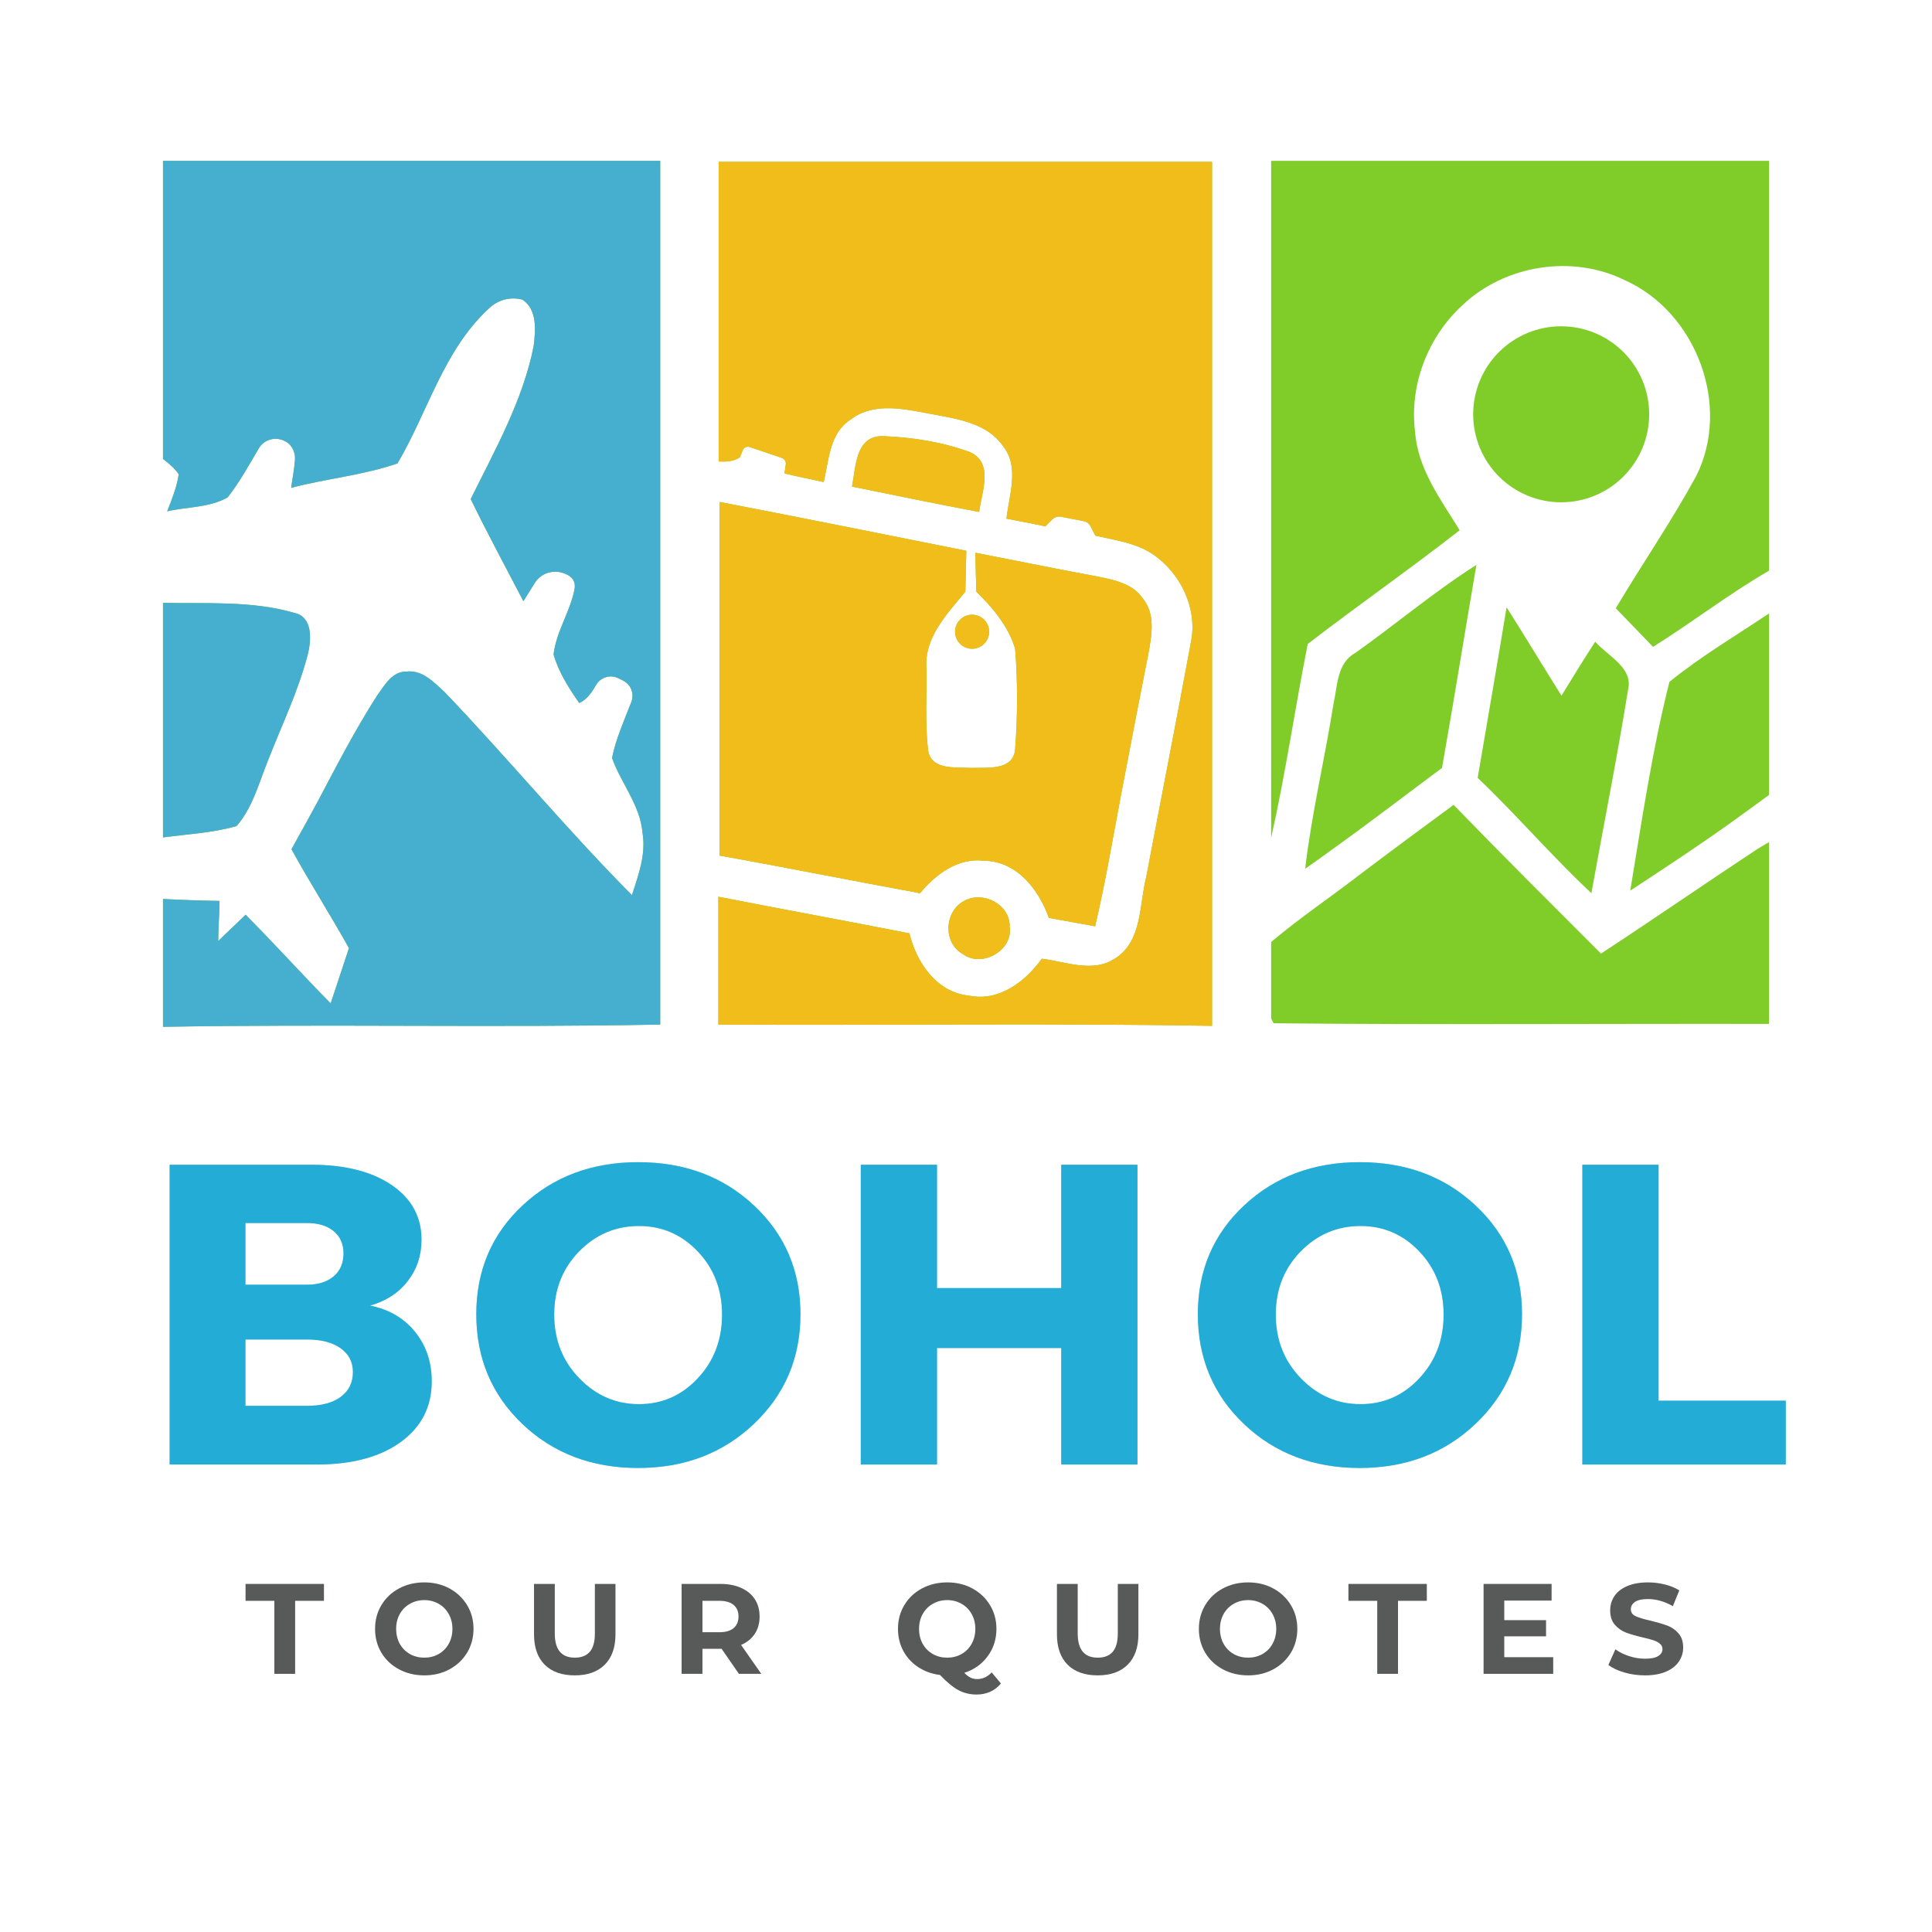
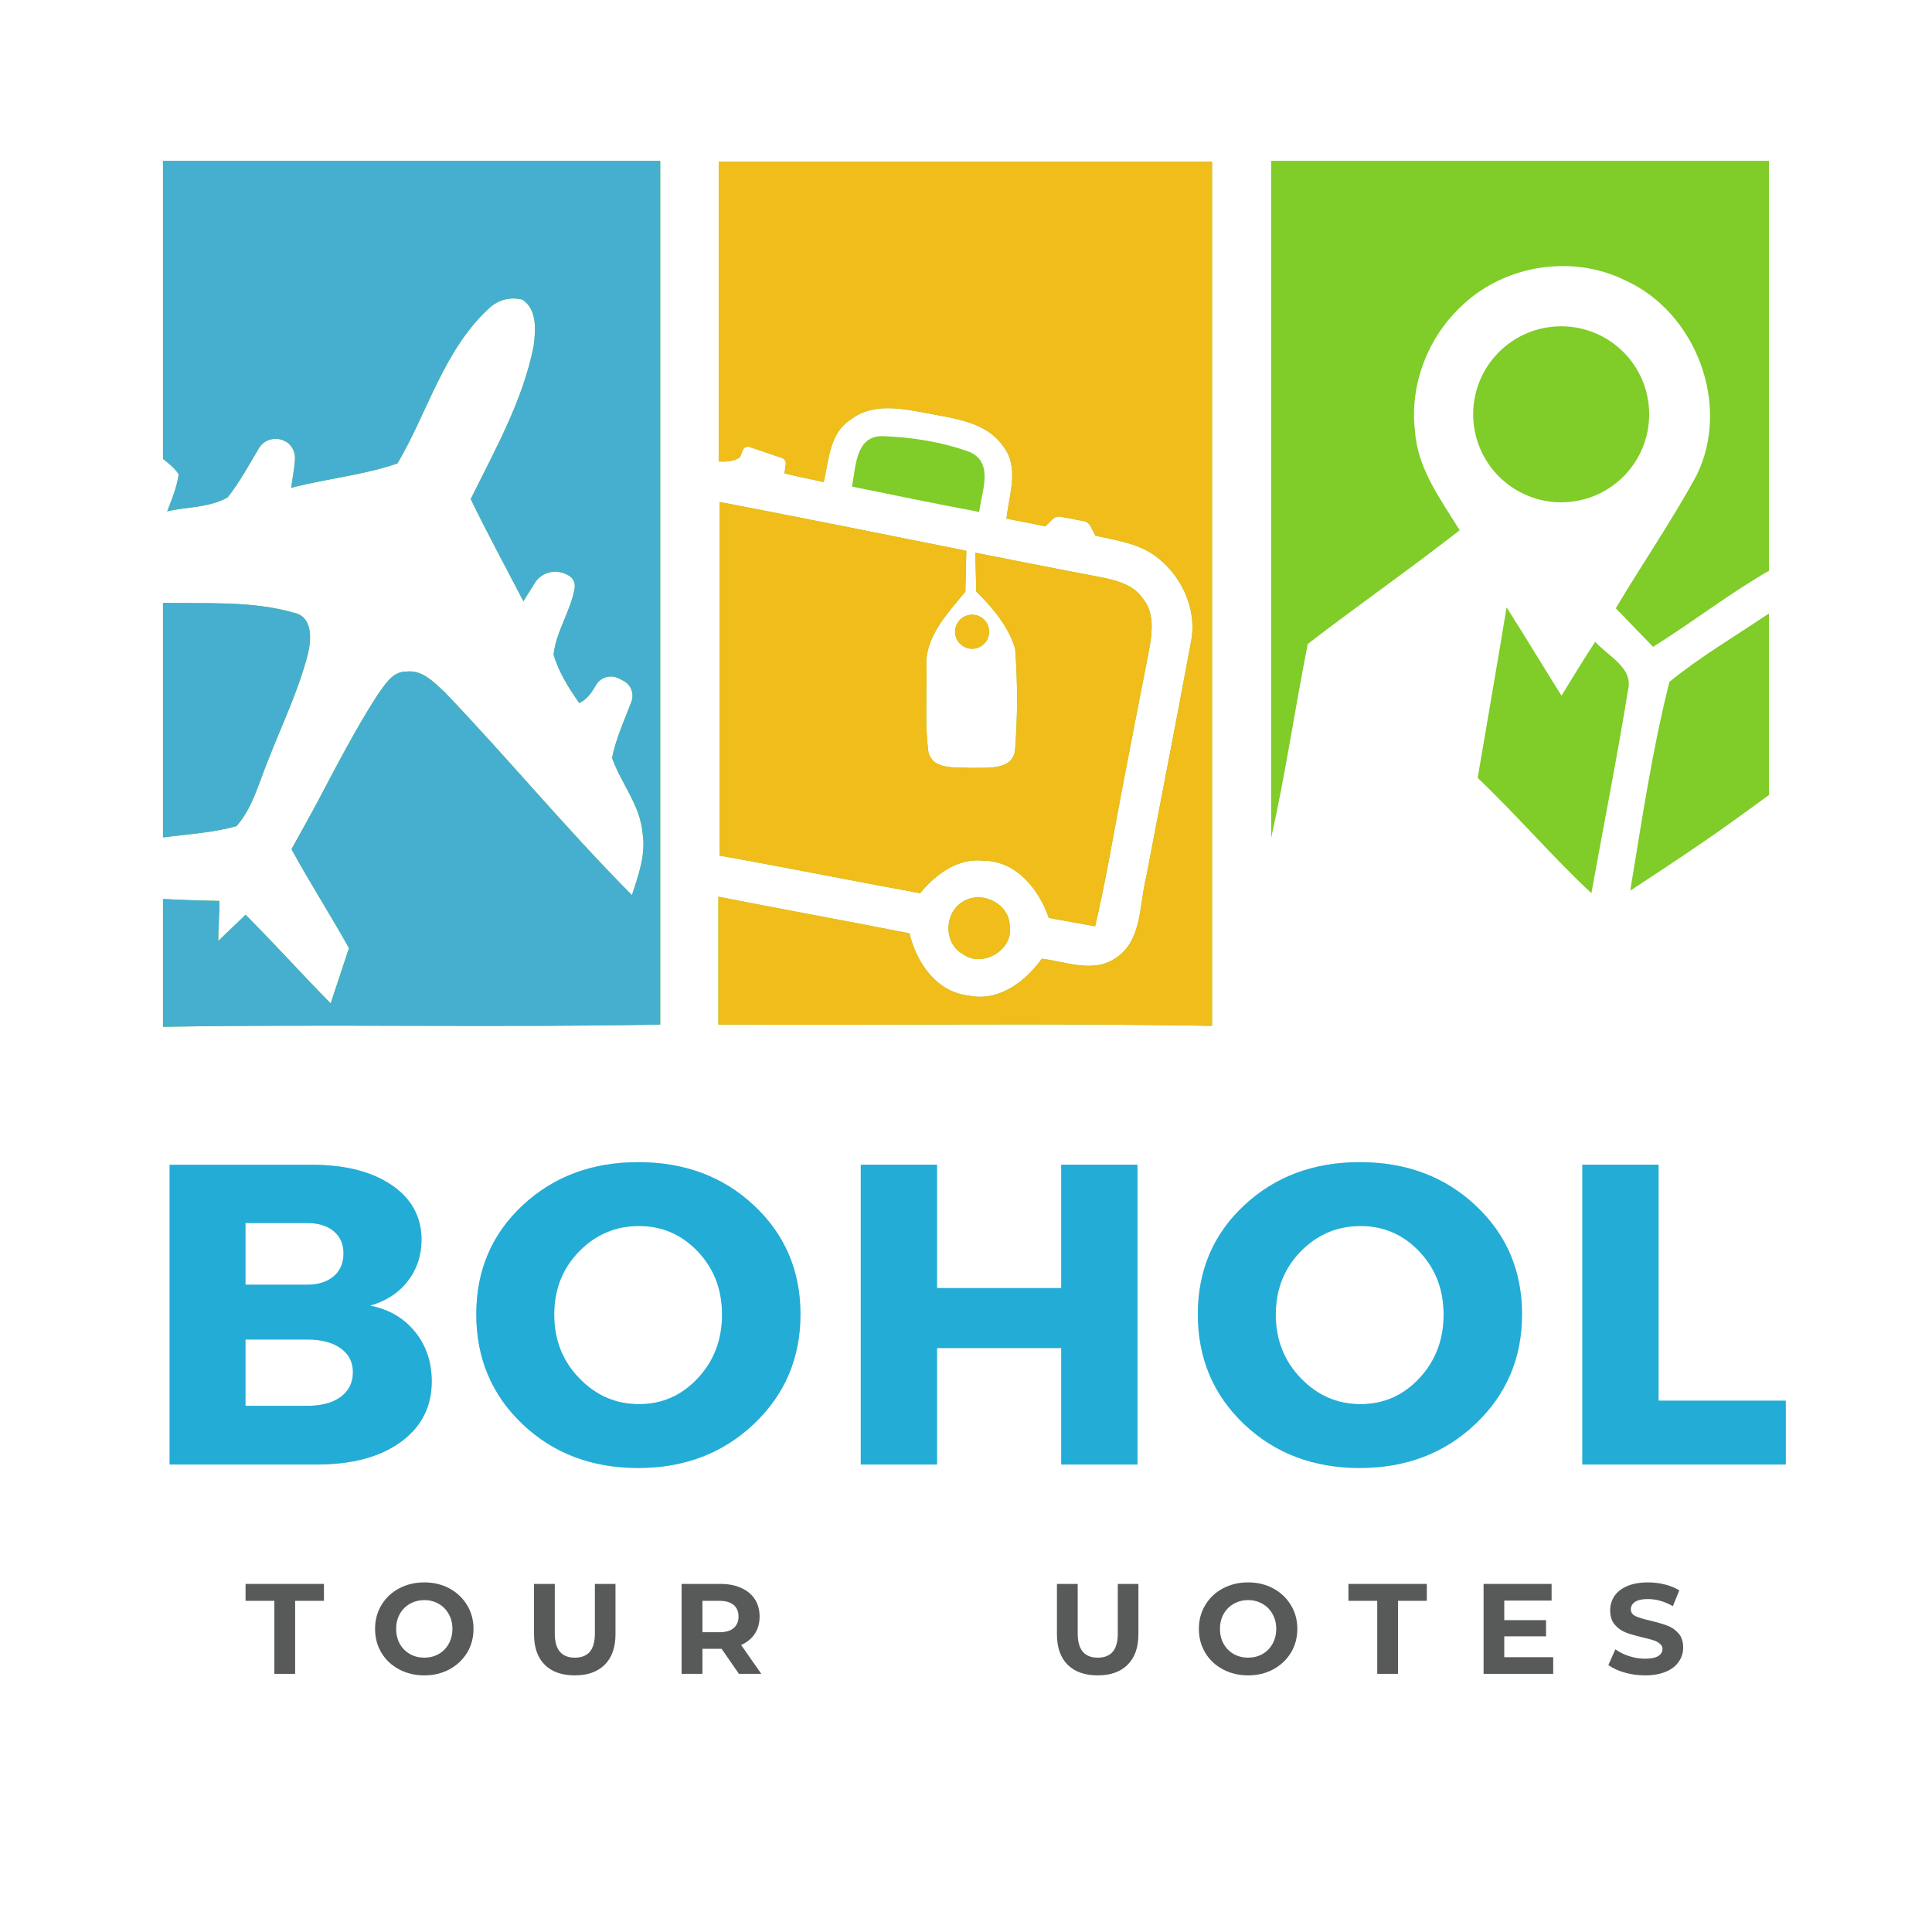
<svg xmlns="http://www.w3.org/2000/svg" width="500" zoomAndPan="magnify" viewBox="0 0 375 375" height="500" preserveAspectRatio="xMidYMid meet" version="1.0">
  <defs>
    <g />
    <clipPath id="2518fa96c0">
      <path d="M 31.637 31.191 L 129 31.191 L 129 199.523 L 31.637 199.523 Z M 31.637 31.191 " clip-rule="nonzero" />
    </clipPath>
    <clipPath id="071622383b">
      <path d="M 139 31.191 L 236 31.191 L 236 199.523 L 139 199.523 Z M 139 31.191 " clip-rule="nonzero" />
    </clipPath>
    <clipPath id="a10e143e11">
      <path d="M 246 31.191 L 343.363 31.191 L 343.363 163 L 246 163 Z M 246 31.191 " clip-rule="nonzero" />
    </clipPath>
    <clipPath id="de0b7a8ae0">
      <path d="M 316 119 L 343.363 119 L 343.363 173 L 316 173 Z M 316 119 " clip-rule="nonzero" />
    </clipPath>
    <clipPath id="3fa43fed88">
      <path d="M 31.637 117 L 61 117 L 61 163 L 31.637 163 Z M 31.637 117 " clip-rule="nonzero" />
    </clipPath>
    <clipPath id="9264a77baf">
      <path d="M 246 156 L 343.363 156 L 343.363 199 L 246 199 Z M 246 156 " clip-rule="nonzero" />
    </clipPath>
    <clipPath id="b5c97e1107">
      <path d="M 139 31.191 L 236 31.191 L 236 199.523 L 139 199.523 Z M 139 31.191 " clip-rule="nonzero" />
    </clipPath>
    <clipPath id="9a980b50ef">
      <path d="M 31.637 31.191 L 129 31.191 L 129 199.523 L 31.637 199.523 Z M 31.637 31.191 " clip-rule="nonzero" />
    </clipPath>
    <clipPath id="790bb0881b">
      <path d="M 31.637 117 L 61 117 L 61 163 L 31.637 163 Z M 31.637 117 " clip-rule="nonzero" />
    </clipPath>
  </defs>
  <rect x="-37.5" width="450" fill="#ffffff" y="-37.5" height="450" fill-opacity="1" />
  <rect x="-37.5" width="450" fill="#ffffff" y="-37.5" height="450" fill-opacity="1" />
  <g clip-path="url(#2518fa96c0)">
    <path fill="#80cc28" d="M 31.637 89.078 C 32.762 89.953 33.883 90.824 34.691 92.07 C 34.32 94.566 33.383 96.871 32.449 99.242 C 36.312 98.367 40.617 98.555 44.168 96.559 C 46.539 93.566 48.348 90.199 50.277 86.961 C 51.34 85.215 53.645 84.652 55.453 85.711 C 55.453 85.711 55.516 85.711 55.516 85.711 C 56.699 86.461 57.324 87.77 57.262 89.141 C 57.137 91.012 56.762 92.82 56.512 94.691 C 63.309 92.883 70.48 92.258 77.148 89.953 C 83.012 80.039 86.066 68.07 94.793 59.965 C 96.539 58.219 99.031 57.531 101.402 58.156 C 104.332 60.09 103.957 64.141 103.582 67.195 C 101.465 77.793 96.102 87.27 91.363 96.871 C 94.605 103.543 98.16 110.09 101.59 116.699 C 102.336 115.512 103.023 114.391 103.77 113.207 C 104.895 111.336 107.199 110.527 109.258 111.211 C 110.629 111.648 111.688 112.395 111.562 114.078 C 110.816 118.566 107.949 122.496 107.449 127.047 C 108.445 130.477 110.379 133.531 112.438 136.461 C 113.934 135.773 114.867 134.402 115.68 132.969 C 116.551 131.473 118.484 130.852 120.043 131.66 C 120.355 131.785 120.668 131.973 120.914 132.098 C 122.473 132.844 123.16 134.652 122.535 136.273 C 121.164 139.828 119.543 143.383 118.797 147.121 C 120.543 152.047 124.281 156.285 124.719 161.711 C 125.406 165.887 123.91 169.879 122.66 173.742 C 110.066 161.086 98.66 147.246 86.312 134.34 C 84.258 132.473 82.012 129.977 78.895 130.352 C 76.09 130.289 74.656 133.031 73.223 134.965 C 68.984 141.574 65.367 148.555 61.688 155.539 C 60.004 158.656 58.32 161.711 56.574 164.828 C 60.129 171.312 64.121 177.547 67.734 184.031 C 66.551 187.582 65.367 191.137 64.184 194.754 C 58.57 189.078 53.273 183.156 47.66 177.547 C 45.914 179.293 44.105 180.914 42.359 182.66 C 42.359 180.039 42.609 177.422 42.609 174.867 C 38.934 174.805 35.316 174.68 31.637 174.492 L 31.637 199.305 C 63.809 198.742 95.977 199.492 128.148 198.867 L 128.148 31.223 L 31.637 31.223 Z M 31.637 89.078 " fill-opacity="1" fill-rule="nonzero" />
  </g>
  <g clip-path="url(#071622383b)">
    <path fill="#80cc28" d="M 139.496 89.578 C 140.992 89.641 142.426 89.578 143.609 88.766 L 144.172 87.395 C 144.355 86.836 144.98 86.586 145.543 86.773 L 151.777 88.891 C 152.273 89.078 152.586 89.578 152.523 90.078 L 152.273 91.883 C 154.77 92.508 157.324 93.008 159.883 93.566 C 160.879 89.328 161.004 84.09 165.055 81.473 C 169.73 77.855 175.84 79.477 181.078 80.414 C 186.004 81.348 191.676 82.16 194.73 86.648 C 197.91 90.699 195.855 96.062 195.355 100.676 C 197.848 101.172 200.406 101.609 202.898 102.172 L 204.27 100.801 C 204.707 100.363 205.332 100.176 205.953 100.301 C 207.449 100.613 208.945 100.863 210.441 101.172 C 211.004 101.297 211.441 101.672 211.691 102.172 C 212 102.793 212.375 103.543 212.625 103.98 C 216.43 104.852 220.48 105.352 223.785 107.594 C 229.207 111.273 232.512 118.195 231.141 124.738 C 228.336 139.953 225.344 155.102 222.477 170.25 C 221.105 175.613 221.727 182.598 216.551 185.961 C 212.188 188.957 206.891 186.648 202.215 186.086 C 199.035 190.516 193.922 194.441 188.125 193.258 C 181.828 192.633 177.898 186.898 176.527 181.164 C 164.184 178.73 151.777 176.484 139.434 174.055 L 139.434 198.867 C 171.352 199.055 203.336 198.555 235.258 199.117 L 235.258 31.41 L 139.496 31.41 Z M 139.496 89.578 " fill-opacity="1" fill-rule="nonzero" />
  </g>
  <g clip-path="url(#a10e143e11)">
    <path fill="#80cc28" d="M 246.727 31.223 L 246.727 162.645 C 249.531 150.176 251.34 137.52 253.836 124.988 C 263.562 117.508 273.66 110.465 283.324 102.918 C 279.645 96.934 275.156 91.012 274.656 83.719 C 273.535 74.676 277.215 65.262 283.949 59.152 C 292.176 51.422 305.145 49.367 315.309 54.352 C 329.211 60.523 336.129 78.73 329.211 92.445 C 324.41 101.234 318.734 109.465 313.625 118.07 C 316.055 120.562 318.426 123.059 320.855 125.551 C 328.461 120.812 335.57 115.266 343.363 110.773 L 343.363 31.223 Z M 246.727 31.223 " fill-opacity="1" fill-rule="nonzero" />
  </g>
  <path fill="#80cc28" d="M 188.309 87.77 C 182.887 85.773 176.965 84.84 171.227 84.652 C 165.992 84.652 166.117 90.762 165.367 94.441 C 173.598 96.125 181.766 97.809 190.055 99.367 C 190.492 95.562 192.988 89.953 188.309 87.77 Z M 188.309 87.77 " fill-opacity="1" fill-rule="nonzero" />
  <path fill="#80cc28" d="M 190.992 167.07 C 197.352 167.133 201.652 172.684 203.586 178.168 C 206.578 178.73 209.57 179.23 212.562 179.789 C 214.559 171.312 215.992 162.707 217.613 154.168 C 219.359 144.941 221.168 135.711 222.973 126.484 C 223.598 123.059 224.223 119.004 221.789 116.137 C 219.918 113.332 216.367 112.582 213.312 111.961 C 205.27 110.465 197.289 108.844 189.309 107.285 C 189.371 109.777 189.434 112.332 189.496 114.828 C 192.676 117.945 195.73 121.559 197.039 125.926 C 197.539 132.348 197.539 138.891 197.039 145.375 C 196.727 149.68 191.488 148.93 188.434 149.055 C 185.566 148.867 180.703 149.555 180.145 145.625 C 179.52 140.328 179.895 135.027 179.832 129.727 C 179.332 123.742 183.883 119.129 187.375 114.828 C 187.438 112.145 187.5 109.527 187.562 106.91 C 171.602 103.73 155.641 100.488 139.68 97.434 L 139.68 166.074 C 152.648 168.383 165.617 171 178.586 173.367 C 181.578 169.754 185.879 166.449 190.992 167.07 Z M 190.992 167.07 " fill-opacity="1" fill-rule="nonzero" />
-   <path fill="#80cc28" d="M 258.824 136.648 C 257.141 147.309 254.582 157.906 253.336 168.629 C 255.395 167.195 257.449 165.699 259.508 164.203 C 266.367 159.277 273.098 154.105 279.895 149.055 C 282.203 135.961 284.32 122.809 286.566 109.652 C 278.398 114.828 270.98 121.125 263.062 126.734 C 259.445 128.73 259.633 133.156 258.824 136.648 Z M 258.824 136.648 " fill-opacity="1" fill-rule="nonzero" />
  <path fill="#80cc28" d="M 292.426 117.883 C 290.617 128.918 288.688 139.953 286.816 150.988 C 294.422 158.219 301.219 166.199 308.887 173.367 C 311.254 160.215 313.871 147.121 315.992 133.969 C 317.113 129.602 312.066 127.359 309.633 124.555 C 307.391 127.98 305.27 131.473 303.086 135.027 C 299.473 129.293 296.043 123.555 292.426 117.883 Z M 292.426 117.883 " fill-opacity="1" fill-rule="nonzero" />
  <g clip-path="url(#de0b7a8ae0)">
    <path fill="#80cc28" d="M 316.43 172.871 C 322.977 168.57 329.461 164.328 335.816 159.777 C 338.312 157.969 340.867 156.16 343.363 154.293 L 343.363 119.066 C 336.879 123.43 330.082 127.422 324.035 132.348 C 320.668 145.688 318.672 159.34 316.43 172.871 Z M 316.43 172.871 " fill-opacity="1" fill-rule="nonzero" />
  </g>
  <g clip-path="url(#3fa43fed88)">
    <path fill="#80cc28" d="M 45.914 160.34 C 49.031 156.785 50.215 152.047 51.961 147.746 L 52.211 147.121 C 54.832 140.449 57.949 133.969 59.754 126.984 C 60.441 124.18 60.754 119.691 57.074 118.941 C 48.844 116.574 40.117 117.195 31.637 117.008 L 31.637 162.52 L 31.824 162.52 C 36.5 161.898 41.363 161.648 45.914 160.34 Z M 45.914 160.34 " fill-opacity="1" fill-rule="nonzero" />
  </g>
  <path fill="#80cc28" d="M 187.25 174.805 C 183.262 176.797 182.949 183.031 186.938 185.215 C 190.617 187.895 196.664 184.465 195.98 179.914 C 196.105 175.613 190.93 172.871 187.25 174.805 Z M 187.25 174.805 " fill-opacity="1" fill-rule="nonzero" />
  <g clip-path="url(#9264a77baf)">
-     <path fill="#80cc28" d="M 310.754 185.09 C 301.156 175.488 291.555 165.949 282.141 156.223 C 276.215 160.59 270.293 164.953 264.434 169.379 C 258.574 173.93 252.402 178.047 246.727 182.844 L 246.727 197.621 C 246.852 197.996 247.039 198.309 247.227 198.617 C 279.273 198.93 311.316 198.68 343.363 198.742 L 343.363 163.457 C 342.301 164.078 341.305 164.641 340.309 165.328 C 330.395 171.871 320.668 178.605 310.754 185.09 Z M 310.754 185.09 " fill-opacity="1" fill-rule="nonzero" />
-   </g>
+     </g>
  <path fill="#80cc28" d="M 320.105 80.414 C 320.105 80.973 320.078 81.531 320.023 82.086 C 319.969 82.645 319.887 83.195 319.777 83.746 C 319.672 84.293 319.535 84.836 319.371 85.371 C 319.211 85.906 319.02 86.434 318.809 86.949 C 318.594 87.469 318.355 87.973 318.09 88.465 C 317.828 88.961 317.539 89.438 317.227 89.902 C 316.918 90.367 316.586 90.816 316.23 91.25 C 315.875 91.684 315.5 92.098 315.105 92.492 C 314.707 92.887 314.293 93.262 313.863 93.617 C 313.43 93.973 312.98 94.305 312.516 94.617 C 312.051 94.926 311.57 95.215 311.078 95.477 C 310.586 95.742 310.078 95.98 309.562 96.195 C 309.047 96.41 308.52 96.598 307.984 96.762 C 307.449 96.922 306.906 97.059 306.359 97.168 C 305.809 97.277 305.258 97.359 304.699 97.414 C 304.141 97.469 303.586 97.496 303.023 97.496 C 302.465 97.496 301.906 97.469 301.352 97.414 C 300.793 97.359 300.242 97.277 299.691 97.168 C 299.145 97.059 298.602 96.922 298.066 96.762 C 297.531 96.598 297.004 96.41 296.488 96.195 C 295.973 95.98 295.465 95.742 294.973 95.477 C 294.48 95.215 294 94.926 293.535 94.617 C 293.07 94.305 292.621 93.973 292.188 93.617 C 291.754 93.262 291.34 92.887 290.945 92.492 C 290.551 92.098 290.176 91.684 289.82 91.25 C 289.465 90.816 289.133 90.367 288.82 89.902 C 288.512 89.438 288.223 88.961 287.961 88.465 C 287.695 87.973 287.457 87.469 287.242 86.949 C 287.027 86.434 286.84 85.906 286.68 85.371 C 286.516 84.836 286.379 84.293 286.27 83.746 C 286.16 83.195 286.078 82.645 286.023 82.086 C 285.969 81.531 285.941 80.973 285.941 80.414 C 285.941 79.852 285.969 79.297 286.023 78.738 C 286.078 78.184 286.16 77.629 286.27 77.082 C 286.379 76.531 286.516 75.988 286.68 75.453 C 286.84 74.918 287.027 74.395 287.242 73.875 C 287.457 73.359 287.695 72.855 287.961 72.359 C 288.223 71.867 288.512 71.387 288.82 70.922 C 289.133 70.457 289.465 70.008 289.82 69.574 C 290.176 69.145 290.551 68.73 290.945 68.332 C 291.34 67.938 291.754 67.562 292.188 67.207 C 292.621 66.852 293.07 66.52 293.535 66.211 C 294 65.898 294.48 65.609 294.973 65.348 C 295.465 65.082 295.973 64.844 296.488 64.629 C 297.004 64.418 297.531 64.227 298.066 64.066 C 298.602 63.902 299.145 63.77 299.691 63.66 C 300.242 63.551 300.793 63.469 301.352 63.414 C 301.906 63.359 302.465 63.332 303.023 63.332 C 303.586 63.332 304.141 63.359 304.699 63.414 C 305.258 63.469 305.809 63.551 306.359 63.66 C 306.906 63.77 307.449 63.902 307.984 64.066 C 308.52 64.227 309.047 64.418 309.562 64.629 C 310.078 64.844 310.586 65.082 311.078 65.348 C 311.57 65.609 312.051 65.898 312.516 66.211 C 312.98 66.52 313.43 66.852 313.863 67.207 C 314.293 67.562 314.707 67.938 315.105 68.332 C 315.5 68.73 315.875 69.145 316.23 69.574 C 316.586 70.008 316.918 70.457 317.227 70.922 C 317.539 71.387 317.828 71.867 318.09 72.359 C 318.355 72.855 318.594 73.359 318.809 73.875 C 319.02 74.395 319.211 74.918 319.371 75.453 C 319.535 75.988 319.672 76.531 319.777 77.082 C 319.887 77.629 319.969 78.184 320.023 78.738 C 320.078 79.297 320.105 79.852 320.105 80.414 Z M 320.105 80.414 " fill-opacity="1" fill-rule="nonzero" />
  <path fill="#80cc28" d="M 191.988 122.621 C 191.988 123.059 191.906 123.48 191.738 123.887 C 191.57 124.289 191.332 124.648 191.02 124.957 C 190.711 125.266 190.355 125.504 189.949 125.672 C 189.543 125.84 189.121 125.926 188.684 125.926 C 188.246 125.926 187.824 125.84 187.422 125.672 C 187.016 125.504 186.656 125.266 186.348 124.957 C 186.039 124.648 185.801 124.289 185.633 123.887 C 185.465 123.48 185.379 123.059 185.379 122.621 C 185.379 122.184 185.465 121.762 185.633 121.355 C 185.801 120.949 186.039 120.594 186.348 120.285 C 186.656 119.973 187.016 119.734 187.422 119.566 C 187.824 119.398 188.246 119.316 188.684 119.316 C 189.121 119.316 189.543 119.398 189.949 119.566 C 190.355 119.734 190.711 119.973 191.02 120.285 C 191.332 120.594 191.57 120.949 191.738 121.355 C 191.906 121.762 191.988 122.184 191.988 122.621 Z M 191.988 122.621 " fill-opacity="1" fill-rule="nonzero" />
  <g clip-path="url(#b5c97e1107)">
    <path fill="#f0bd1a" d="M 139.496 89.578 C 140.992 89.641 142.426 89.578 143.609 88.766 L 144.172 87.395 C 144.355 86.836 144.98 86.586 145.543 86.773 L 151.777 88.891 C 152.273 89.078 152.586 89.578 152.523 90.078 L 152.273 91.883 C 154.77 92.508 157.324 93.008 159.883 93.566 C 160.879 89.328 161.004 84.09 165.055 81.473 C 169.73 77.855 175.84 79.477 181.078 80.414 C 186.004 81.348 191.676 82.16 194.73 86.648 C 197.91 90.699 195.855 96.062 195.355 100.676 C 197.848 101.172 200.406 101.609 202.898 102.172 L 204.27 100.801 C 204.707 100.363 205.332 100.176 205.953 100.301 C 207.449 100.613 208.945 100.863 210.441 101.172 C 211.004 101.297 211.441 101.672 211.691 102.172 C 212 102.793 212.375 103.543 212.625 103.98 C 216.43 104.852 220.48 105.352 223.785 107.594 C 229.207 111.273 232.512 118.195 231.141 124.738 C 228.336 139.953 225.344 155.102 222.477 170.25 C 221.105 175.613 221.727 182.598 216.551 185.961 C 212.188 188.957 206.891 186.648 202.215 186.086 C 199.035 190.516 193.922 194.441 188.125 193.258 C 181.828 192.633 177.898 186.898 176.527 181.164 C 164.184 178.73 151.777 176.484 139.434 174.055 L 139.434 198.867 C 171.352 199.055 203.336 198.555 235.258 199.117 L 235.258 31.41 L 139.496 31.41 Z M 139.496 89.578 " fill-opacity="1" fill-rule="nonzero" />
  </g>
-   <path fill="#f0bd1a" d="M 188.309 87.77 C 182.887 85.773 176.965 84.84 171.227 84.652 C 165.992 84.652 166.117 90.762 165.367 94.441 C 173.598 96.125 181.766 97.809 190.055 99.367 C 190.492 95.562 192.988 89.953 188.309 87.77 Z M 188.309 87.77 " fill-opacity="1" fill-rule="nonzero" />
  <path fill="#f0bd1a" d="M 190.992 167.07 C 197.352 167.133 201.652 172.684 203.586 178.168 C 206.578 178.73 209.57 179.23 212.562 179.789 C 214.559 171.312 215.992 162.707 217.613 154.168 C 219.359 144.941 221.168 135.711 222.973 126.484 C 223.598 123.059 224.223 119.004 221.789 116.137 C 219.918 113.332 216.367 112.582 213.312 111.961 C 205.27 110.465 197.289 108.844 189.309 107.285 C 189.371 109.777 189.434 112.332 189.496 114.828 C 192.676 117.945 195.73 121.559 197.039 125.926 C 197.539 132.348 197.539 138.891 197.039 145.375 C 196.727 149.68 191.488 148.93 188.434 149.055 C 185.566 148.867 180.703 149.555 180.145 145.625 C 179.52 140.328 179.895 135.027 179.832 129.727 C 179.332 123.742 183.883 119.129 187.375 114.828 C 187.438 112.145 187.5 109.527 187.562 106.91 C 171.602 103.73 155.641 100.488 139.68 97.434 L 139.68 166.074 C 152.648 168.383 165.617 171 178.586 173.367 C 181.578 169.754 185.879 166.449 190.992 167.07 Z M 190.992 167.07 " fill-opacity="1" fill-rule="nonzero" />
  <path fill="#f0bd1a" d="M 187.25 174.805 C 183.262 176.797 182.949 183.031 186.938 185.215 C 190.617 187.895 196.664 184.465 195.98 179.914 C 196.105 175.613 190.93 172.871 187.25 174.805 Z M 187.25 174.805 " fill-opacity="1" fill-rule="nonzero" />
  <path fill="#f0bd1a" d="M 191.988 122.621 C 191.988 123.059 191.906 123.48 191.738 123.887 C 191.57 124.289 191.332 124.648 191.02 124.957 C 190.711 125.266 190.355 125.504 189.949 125.672 C 189.543 125.84 189.121 125.926 188.684 125.926 C 188.246 125.926 187.824 125.84 187.422 125.672 C 187.016 125.504 186.656 125.266 186.348 124.957 C 186.039 124.648 185.801 124.289 185.633 123.887 C 185.465 123.48 185.379 123.059 185.379 122.621 C 185.379 122.184 185.465 121.762 185.633 121.355 C 185.801 120.949 186.039 120.594 186.348 120.285 C 186.656 119.973 187.016 119.734 187.422 119.566 C 187.824 119.398 188.246 119.316 188.684 119.316 C 189.121 119.316 189.543 119.398 189.949 119.566 C 190.355 119.734 190.711 119.973 191.02 120.285 C 191.332 120.594 191.57 120.949 191.738 121.355 C 191.906 121.762 191.988 122.184 191.988 122.621 Z M 191.988 122.621 " fill-opacity="1" fill-rule="nonzero" />
  <g clip-path="url(#9a980b50ef)">
    <path fill="#46afcf" d="M 31.637 89.078 C 32.762 89.953 33.883 90.824 34.691 92.07 C 34.32 94.566 33.383 96.871 32.449 99.242 C 36.312 98.367 40.617 98.555 44.168 96.559 C 46.539 93.566 48.348 90.199 50.277 86.961 C 51.34 85.215 53.645 84.652 55.453 85.711 C 55.453 85.711 55.516 85.711 55.516 85.711 C 56.699 86.461 57.324 87.77 57.262 89.141 C 57.137 91.012 56.762 92.82 56.512 94.691 C 63.309 92.883 70.48 92.258 77.148 89.953 C 83.012 80.039 86.066 68.07 94.793 59.965 C 96.539 58.219 99.031 57.531 101.402 58.156 C 104.332 60.09 103.957 64.141 103.582 67.195 C 101.465 77.793 96.102 87.27 91.363 96.871 C 94.605 103.543 98.16 110.09 101.59 116.699 C 102.336 115.512 103.023 114.391 103.77 113.207 C 104.895 111.336 107.199 110.527 109.258 111.211 C 110.629 111.648 111.688 112.395 111.562 114.078 C 110.816 118.566 107.949 122.496 107.449 127.047 C 108.445 130.477 110.379 133.531 112.438 136.461 C 113.934 135.773 114.867 134.402 115.68 132.969 C 116.551 131.473 118.484 130.852 120.043 131.66 C 120.355 131.785 120.668 131.973 120.914 132.098 C 122.473 132.844 123.16 134.652 122.535 136.273 C 121.164 139.828 119.543 143.383 118.797 147.121 C 120.543 152.047 124.281 156.285 124.719 161.711 C 125.406 165.887 123.91 169.879 122.66 173.742 C 110.066 161.086 98.66 147.246 86.312 134.34 C 84.258 132.473 82.012 129.977 78.895 130.352 C 76.09 130.289 74.656 133.031 73.223 134.965 C 68.984 141.574 65.367 148.555 61.688 155.539 C 60.004 158.656 58.32 161.711 56.574 164.828 C 60.129 171.312 64.121 177.547 67.734 184.031 C 66.551 187.582 65.367 191.137 64.184 194.754 C 58.57 189.078 53.273 183.156 47.66 177.547 C 45.914 179.293 44.105 180.914 42.359 182.66 C 42.359 180.039 42.609 177.422 42.609 174.867 C 38.934 174.805 35.316 174.68 31.637 174.492 L 31.637 199.305 C 63.809 198.742 95.977 199.492 128.148 198.867 L 128.148 31.223 L 31.637 31.223 Z M 31.637 89.078 " fill-opacity="1" fill-rule="nonzero" />
  </g>
  <g clip-path="url(#790bb0881b)">
    <path fill="#46afcf" d="M 45.914 160.34 C 49.031 156.785 50.215 152.047 51.961 147.746 L 52.211 147.121 C 54.832 140.449 57.949 133.969 59.754 126.984 C 60.441 124.18 60.754 119.691 57.074 118.941 C 48.844 116.574 40.117 117.195 31.637 117.008 L 31.637 162.52 L 31.824 162.52 C 36.5 161.898 41.363 161.648 45.914 160.34 Z M 45.914 160.34 " fill-opacity="1" fill-rule="nonzero" />
  </g>
  <g fill="#23acd6" fill-opacity="0.4">
    <g transform="translate(27.111, 284.264)">
      <g>
        <path d="M 5.812 -58.188 L 33.328 -58.188 C 39.867 -58.188 45.066 -56.867 48.922 -54.234 C 52.773 -51.609 54.703 -48.078 54.703 -43.641 C 54.703 -40.586 53.812 -37.91 52.031 -35.609 C 50.258 -33.316 47.82 -31.727 44.719 -30.844 C 48.375 -30.125 51.281 -28.43 53.438 -25.766 C 55.602 -23.109 56.688 -19.895 56.688 -16.125 C 56.688 -11.195 54.676 -7.273 50.656 -4.359 C 46.645 -1.453 41.203 0 34.328 0 L 5.812 0 Z M 20.531 -46.875 L 20.531 -34.906 L 32.5 -34.906 C 34.664 -34.906 36.383 -35.445 37.656 -36.531 C 38.926 -37.613 39.562 -39.098 39.562 -40.984 C 39.562 -42.805 38.926 -44.242 37.656 -45.297 C 36.383 -46.348 34.664 -46.875 32.5 -46.875 Z M 20.531 -24.266 L 20.531 -11.391 L 32.5 -11.391 C 35.27 -11.391 37.441 -11.969 39.016 -13.125 C 40.598 -14.289 41.391 -15.898 41.391 -17.953 C 41.391 -19.891 40.598 -21.426 39.016 -22.562 C 37.441 -23.695 35.27 -24.266 32.5 -24.266 Z M 20.531 -24.266 " />
      </g>
    </g>
  </g>
  <g fill="#23acd6" fill-opacity="0.4">
    <g transform="translate(90.447, 284.264)">
      <g>
        <path d="M 33.422 -58.688 C 42.453 -58.688 49.957 -55.875 55.938 -50.25 C 61.926 -44.625 64.922 -37.598 64.922 -29.172 C 64.922 -20.691 61.91 -13.598 55.891 -7.891 C 49.879 -2.18 42.383 0.672 33.406 0.672 C 24.438 0.672 16.957 -2.164 10.969 -7.844 C 4.988 -13.531 2 -20.641 2 -29.172 C 2 -37.648 4.988 -44.688 10.969 -50.281 C 16.957 -55.883 24.441 -58.688 33.422 -58.688 Z M 33.578 -46.297 C 29.035 -46.297 25.156 -44.645 21.938 -41.344 C 18.727 -38.051 17.125 -33.969 17.125 -29.094 C 17.125 -24.219 18.742 -20.102 21.984 -16.75 C 25.223 -13.395 29.086 -11.719 33.578 -11.719 C 38.066 -11.719 41.875 -13.395 45 -16.75 C 48.133 -20.102 49.703 -24.219 49.703 -29.094 C 49.703 -33.969 48.133 -38.051 45 -41.344 C 41.875 -44.645 38.066 -46.297 33.578 -46.297 Z M 33.578 -46.297 " />
      </g>
    </g>
  </g>
  <g fill="#23acd6" fill-opacity="0.4">
    <g transform="translate(161.264, 284.264)">
      <g>
        <path d="M 59.516 0 L 44.719 0 L 44.719 -22.609 L 20.609 -22.609 L 20.609 0 L 5.812 0 L 5.812 -58.188 L 20.609 -58.188 L 20.609 -34.25 L 44.719 -34.25 L 44.719 -58.188 L 59.516 -58.188 Z M 59.516 0 " />
      </g>
    </g>
  </g>
  <g fill="#23acd6" fill-opacity="0.4">
    <g transform="translate(230.502, 284.264)">
      <g>
        <path d="M 33.422 -58.688 C 42.453 -58.688 49.957 -55.875 55.938 -50.25 C 61.926 -44.625 64.922 -37.598 64.922 -29.172 C 64.922 -20.691 61.91 -13.598 55.891 -7.891 C 49.879 -2.18 42.383 0.672 33.406 0.672 C 24.438 0.672 16.957 -2.164 10.969 -7.844 C 4.988 -13.531 2 -20.641 2 -29.172 C 2 -37.648 4.988 -44.688 10.969 -50.281 C 16.957 -55.883 24.441 -58.688 33.422 -58.688 Z M 33.578 -46.297 C 29.035 -46.297 25.156 -44.645 21.938 -41.344 C 18.727 -38.051 17.125 -33.969 17.125 -29.094 C 17.125 -24.219 18.742 -20.102 21.984 -16.75 C 25.223 -13.395 29.086 -11.719 33.578 -11.719 C 38.066 -11.719 41.875 -13.395 45 -16.75 C 48.133 -20.102 49.703 -24.219 49.703 -29.094 C 49.703 -33.969 48.133 -38.051 45 -41.344 C 41.875 -44.645 38.066 -46.297 33.578 -46.297 Z M 33.578 -46.297 " />
      </g>
    </g>
  </g>
  <g fill="#23acd6" fill-opacity="0.4">
    <g transform="translate(301.319, 284.264)">
      <g>
        <path d="M 20.609 -12.391 L 45.297 -12.391 L 45.297 0 L 5.812 0 L 5.812 -58.188 L 20.609 -58.188 Z M 20.609 -12.391 " />
      </g>
    </g>
  </g>
  <g fill="#23acd6" fill-opacity="1">
    <g transform="translate(27.111, 284.264)">
      <g>
        <path d="M 5.812 -58.188 L 33.328 -58.188 C 39.867 -58.188 45.066 -56.867 48.922 -54.234 C 52.773 -51.609 54.703 -48.078 54.703 -43.641 C 54.703 -40.586 53.812 -37.91 52.031 -35.609 C 50.258 -33.316 47.82 -31.727 44.719 -30.844 C 48.375 -30.125 51.281 -28.43 53.438 -25.766 C 55.602 -23.109 56.688 -19.895 56.688 -16.125 C 56.688 -11.195 54.676 -7.273 50.656 -4.359 C 46.645 -1.453 41.203 0 34.328 0 L 5.812 0 Z M 20.531 -46.875 L 20.531 -34.906 L 32.5 -34.906 C 34.664 -34.906 36.383 -35.445 37.656 -36.531 C 38.926 -37.613 39.562 -39.098 39.562 -40.984 C 39.562 -42.805 38.926 -44.242 37.656 -45.297 C 36.383 -46.348 34.664 -46.875 32.5 -46.875 Z M 20.531 -24.266 L 20.531 -11.391 L 32.5 -11.391 C 35.27 -11.391 37.441 -11.969 39.016 -13.125 C 40.598 -14.289 41.391 -15.898 41.391 -17.953 C 41.391 -19.891 40.598 -21.426 39.016 -22.562 C 37.441 -23.695 35.27 -24.266 32.5 -24.266 Z M 20.531 -24.266 " />
      </g>
    </g>
  </g>
  <g fill="#23acd6" fill-opacity="1">
    <g transform="translate(90.447, 284.264)">
      <g>
        <path d="M 33.422 -58.688 C 42.453 -58.688 49.957 -55.875 55.938 -50.25 C 61.926 -44.625 64.922 -37.598 64.922 -29.172 C 64.922 -20.691 61.91 -13.598 55.891 -7.891 C 49.879 -2.18 42.383 0.672 33.406 0.672 C 24.438 0.672 16.957 -2.164 10.969 -7.844 C 4.988 -13.531 2 -20.641 2 -29.172 C 2 -37.648 4.988 -44.688 10.969 -50.281 C 16.957 -55.883 24.441 -58.688 33.422 -58.688 Z M 33.578 -46.297 C 29.035 -46.297 25.156 -44.645 21.938 -41.344 C 18.727 -38.051 17.125 -33.969 17.125 -29.094 C 17.125 -24.219 18.742 -20.102 21.984 -16.75 C 25.223 -13.395 29.086 -11.719 33.578 -11.719 C 38.066 -11.719 41.875 -13.395 45 -16.75 C 48.133 -20.102 49.703 -24.219 49.703 -29.094 C 49.703 -33.969 48.133 -38.051 45 -41.344 C 41.875 -44.645 38.066 -46.297 33.578 -46.297 Z M 33.578 -46.297 " />
      </g>
    </g>
  </g>
  <g fill="#23acd6" fill-opacity="1">
    <g transform="translate(161.264, 284.264)">
      <g>
        <path d="M 59.516 0 L 44.719 0 L 44.719 -22.609 L 20.609 -22.609 L 20.609 0 L 5.812 0 L 5.812 -58.188 L 20.609 -58.188 L 20.609 -34.25 L 44.719 -34.25 L 44.719 -58.188 L 59.516 -58.188 Z M 59.516 0 " />
      </g>
    </g>
  </g>
  <g fill="#23acd6" fill-opacity="1">
    <g transform="translate(230.502, 284.264)">
      <g>
        <path d="M 33.422 -58.688 C 42.453 -58.688 49.957 -55.875 55.938 -50.25 C 61.926 -44.625 64.922 -37.598 64.922 -29.172 C 64.922 -20.691 61.91 -13.598 55.891 -7.891 C 49.879 -2.18 42.383 0.672 33.406 0.672 C 24.438 0.672 16.957 -2.164 10.969 -7.844 C 4.988 -13.531 2 -20.641 2 -29.172 C 2 -37.648 4.988 -44.688 10.969 -50.281 C 16.957 -55.883 24.441 -58.688 33.422 -58.688 Z M 33.578 -46.297 C 29.035 -46.297 25.156 -44.645 21.938 -41.344 C 18.727 -38.051 17.125 -33.969 17.125 -29.094 C 17.125 -24.219 18.742 -20.102 21.984 -16.75 C 25.223 -13.395 29.086 -11.719 33.578 -11.719 C 38.066 -11.719 41.875 -13.395 45 -16.75 C 48.133 -20.102 49.703 -24.219 49.703 -29.094 C 49.703 -33.969 48.133 -38.051 45 -41.344 C 41.875 -44.645 38.066 -46.297 33.578 -46.297 Z M 33.578 -46.297 " />
      </g>
    </g>
  </g>
  <g fill="#23acd6" fill-opacity="1">
    <g transform="translate(301.319, 284.264)">
      <g>
-         <path d="M 20.609 -12.391 L 45.297 -12.391 L 45.297 0 L 5.812 0 L 5.812 -58.188 L 20.609 -58.188 Z M 20.609 -12.391 " />
+         <path d="M 20.609 -12.391 L 45.297 -12.391 L 45.297 0 L 5.812 0 L 5.812 -58.188 L 20.609 -58.188 M 20.609 -12.391 " />
      </g>
    </g>
  </g>
  <g fill="#585959" fill-opacity="1">
    <g transform="translate(47.566, 324.892)">
      <g>
        <path d="M 5.688 -14.172 L 0.094 -14.172 L 0.094 -17.453 L 15.312 -17.453 L 15.312 -14.172 L 9.719 -14.172 L 9.719 0 L 5.688 0 Z M 5.688 -14.172 " />
      </g>
    </g>
  </g>
  <g fill="#585959" fill-opacity="1">
    <g transform="translate(71.831, 324.892)">
      <g>
        <path d="M 10.531 0.297 C 8.719 0.297 7.082 -0.094 5.625 -0.875 C 4.164 -1.656 3.023 -2.727 2.203 -4.094 C 1.379 -5.469 0.969 -7.016 0.969 -8.734 C 0.969 -10.441 1.379 -11.977 2.203 -13.344 C 3.023 -14.719 4.164 -15.797 5.625 -16.578 C 7.082 -17.359 8.719 -17.75 10.531 -17.75 C 12.332 -17.75 13.957 -17.359 15.406 -16.578 C 16.852 -15.797 17.992 -14.719 18.828 -13.344 C 19.66 -11.977 20.078 -10.441 20.078 -8.734 C 20.078 -7.016 19.66 -5.469 18.828 -4.094 C 17.992 -2.727 16.852 -1.656 15.406 -0.875 C 13.957 -0.094 12.332 0.297 10.531 0.297 Z M 10.531 -3.141 C 11.551 -3.141 12.477 -3.375 13.312 -3.844 C 14.145 -4.32 14.797 -4.984 15.266 -5.828 C 15.742 -6.68 15.984 -7.648 15.984 -8.734 C 15.984 -9.805 15.742 -10.766 15.266 -11.609 C 14.797 -12.461 14.145 -13.125 13.312 -13.594 C 12.477 -14.07 11.551 -14.312 10.531 -14.312 C 9.5 -14.312 8.566 -14.07 7.734 -13.594 C 6.898 -13.125 6.242 -12.461 5.766 -11.609 C 5.297 -10.766 5.062 -9.805 5.062 -8.734 C 5.062 -7.648 5.297 -6.68 5.766 -5.828 C 6.242 -4.984 6.898 -4.32 7.734 -3.844 C 8.566 -3.375 9.5 -3.141 10.531 -3.141 Z M 10.531 -3.141 " />
      </g>
    </g>
  </g>
  <g fill="#585959" fill-opacity="1">
    <g transform="translate(101.731, 324.892)">
      <g>
        <path d="M 9.828 0.297 C 7.328 0.297 5.383 -0.391 4 -1.766 C 2.613 -3.148 1.922 -5.125 1.922 -7.688 L 1.922 -17.453 L 5.953 -17.453 L 5.953 -7.828 C 5.953 -4.703 7.25 -3.141 9.844 -3.141 C 11.113 -3.141 12.078 -3.516 12.734 -4.266 C 13.398 -5.023 13.734 -6.211 13.734 -7.828 L 13.734 -17.453 L 17.734 -17.453 L 17.734 -7.688 C 17.734 -5.125 17.035 -3.148 15.641 -1.766 C 14.254 -0.391 12.316 0.297 9.828 0.297 Z M 9.828 0.297 " />
      </g>
    </g>
  </g>
  <g fill="#585959" fill-opacity="1">
    <g transform="translate(130.235, 324.892)">
      <g>
        <path d="M 13.188 0 L 9.828 -4.859 L 6.109 -4.859 L 6.109 0 L 2.062 0 L 2.062 -17.453 L 9.625 -17.453 C 11.164 -17.453 12.504 -17.191 13.641 -16.672 C 14.785 -16.16 15.664 -15.43 16.281 -14.484 C 16.895 -13.535 17.203 -12.414 17.203 -11.125 C 17.203 -9.82 16.891 -8.703 16.266 -7.766 C 15.648 -6.828 14.766 -6.109 13.609 -5.609 L 17.531 0 Z M 13.109 -11.125 C 13.109 -12.102 12.789 -12.852 12.156 -13.375 C 11.531 -13.906 10.613 -14.172 9.406 -14.172 L 6.109 -14.172 L 6.109 -8.078 L 9.406 -8.078 C 10.613 -8.078 11.531 -8.344 12.156 -8.875 C 12.789 -9.406 13.109 -10.156 13.109 -11.125 Z M 13.109 -11.125 " />
      </g>
    </g>
  </g>
  <g fill="#585959" fill-opacity="1">
    <g transform="translate(157.418, 324.892)">
      <g />
    </g>
  </g>
  <g fill="#585959" fill-opacity="1">
    <g transform="translate(173.328, 324.892)">
      <g>
-         <path d="M 20.953 1.875 C 20.379 2.57 19.691 3.102 18.891 3.469 C 18.086 3.832 17.203 4.016 16.234 4.016 C 14.941 4.016 13.77 3.734 12.719 3.172 C 11.664 2.617 10.469 1.633 9.125 0.219 C 7.551 0.02 6.145 -0.484 4.906 -1.297 C 3.664 -2.109 2.695 -3.16 2 -4.453 C 1.312 -5.742 0.969 -7.172 0.969 -8.734 C 0.969 -10.441 1.379 -11.977 2.203 -13.344 C 3.023 -14.719 4.164 -15.797 5.625 -16.578 C 7.082 -17.359 8.719 -17.75 10.531 -17.75 C 12.332 -17.75 13.957 -17.359 15.406 -16.578 C 16.852 -15.797 17.992 -14.719 18.828 -13.344 C 19.66 -11.977 20.078 -10.441 20.078 -8.734 C 20.078 -6.703 19.504 -4.922 18.359 -3.391 C 17.223 -1.859 15.719 -0.797 13.844 -0.203 C 14.258 0.234 14.66 0.547 15.047 0.734 C 15.441 0.922 15.863 1.016 16.312 1.016 C 17.395 1.016 18.344 0.582 19.156 -0.281 Z M 5.062 -8.734 C 5.062 -7.648 5.297 -6.68 5.766 -5.828 C 6.242 -4.984 6.898 -4.32 7.734 -3.844 C 8.566 -3.375 9.5 -3.141 10.531 -3.141 C 11.551 -3.141 12.477 -3.375 13.312 -3.844 C 14.145 -4.32 14.797 -4.984 15.266 -5.828 C 15.742 -6.68 15.984 -7.648 15.984 -8.734 C 15.984 -9.805 15.742 -10.766 15.266 -11.609 C 14.797 -12.461 14.145 -13.125 13.312 -13.594 C 12.477 -14.07 11.551 -14.312 10.531 -14.312 C 9.5 -14.312 8.566 -14.07 7.734 -13.594 C 6.898 -13.125 6.242 -12.461 5.766 -11.609 C 5.297 -10.766 5.062 -9.805 5.062 -8.734 Z M 5.062 -8.734 " />
-       </g>
+         </g>
    </g>
  </g>
  <g fill="#585959" fill-opacity="1">
    <g transform="translate(203.229, 324.892)">
      <g>
        <path d="M 9.828 0.297 C 7.328 0.297 5.383 -0.391 4 -1.766 C 2.613 -3.148 1.922 -5.125 1.922 -7.688 L 1.922 -17.453 L 5.953 -17.453 L 5.953 -7.828 C 5.953 -4.703 7.25 -3.141 9.844 -3.141 C 11.113 -3.141 12.078 -3.516 12.734 -4.266 C 13.398 -5.023 13.734 -6.211 13.734 -7.828 L 13.734 -17.453 L 17.734 -17.453 L 17.734 -7.688 C 17.734 -5.125 17.035 -3.148 15.641 -1.766 C 14.254 -0.391 12.316 0.297 9.828 0.297 Z M 9.828 0.297 " />
      </g>
    </g>
  </g>
  <g fill="#585959" fill-opacity="1">
    <g transform="translate(231.733, 324.892)">
      <g>
        <path d="M 10.531 0.297 C 8.719 0.297 7.082 -0.094 5.625 -0.875 C 4.164 -1.656 3.023 -2.727 2.203 -4.094 C 1.379 -5.469 0.969 -7.016 0.969 -8.734 C 0.969 -10.441 1.379 -11.977 2.203 -13.344 C 3.023 -14.719 4.164 -15.797 5.625 -16.578 C 7.082 -17.359 8.719 -17.75 10.531 -17.75 C 12.332 -17.75 13.957 -17.359 15.406 -16.578 C 16.852 -15.797 17.992 -14.719 18.828 -13.344 C 19.66 -11.977 20.078 -10.441 20.078 -8.734 C 20.078 -7.016 19.66 -5.469 18.828 -4.094 C 17.992 -2.727 16.852 -1.656 15.406 -0.875 C 13.957 -0.094 12.332 0.297 10.531 0.297 Z M 10.531 -3.141 C 11.551 -3.141 12.477 -3.375 13.312 -3.844 C 14.145 -4.32 14.797 -4.984 15.266 -5.828 C 15.742 -6.68 15.984 -7.648 15.984 -8.734 C 15.984 -9.805 15.742 -10.766 15.266 -11.609 C 14.797 -12.461 14.145 -13.125 13.312 -13.594 C 12.477 -14.07 11.551 -14.312 10.531 -14.312 C 9.5 -14.312 8.566 -14.07 7.734 -13.594 C 6.898 -13.125 6.242 -12.461 5.766 -11.609 C 5.297 -10.766 5.062 -9.805 5.062 -8.734 C 5.062 -7.648 5.297 -6.68 5.766 -5.828 C 6.242 -4.984 6.898 -4.32 7.734 -3.844 C 8.566 -3.375 9.5 -3.141 10.531 -3.141 Z M 10.531 -3.141 " />
      </g>
    </g>
  </g>
  <g fill="#585959" fill-opacity="1">
    <g transform="translate(261.634, 324.892)">
      <g>
        <path d="M 5.688 -14.172 L 0.094 -14.172 L 0.094 -17.453 L 15.312 -17.453 L 15.312 -14.172 L 9.719 -14.172 L 9.719 0 L 5.688 0 Z M 5.688 -14.172 " />
      </g>
    </g>
  </g>
  <g fill="#585959" fill-opacity="1">
    <g transform="translate(285.898, 324.892)">
      <g>
        <path d="M 15.578 -3.234 L 15.578 0 L 2.062 0 L 2.062 -17.453 L 15.266 -17.453 L 15.266 -14.219 L 6.078 -14.219 L 6.078 -10.422 L 14.188 -10.422 L 14.188 -7.281 L 6.078 -7.281 L 6.078 -3.234 Z M 15.578 -3.234 " />
      </g>
    </g>
  </g>
  <g fill="#585959" fill-opacity="1">
    <g transform="translate(311.484, 324.892)">
      <g>
        <path d="M 7.812 0.297 C 6.426 0.297 5.086 0.109 3.797 -0.266 C 2.516 -0.641 1.484 -1.125 0.703 -1.719 L 2.062 -4.766 C 2.812 -4.211 3.703 -3.77 4.734 -3.438 C 5.766 -3.102 6.797 -2.938 7.828 -2.938 C 8.973 -2.938 9.82 -3.109 10.375 -3.453 C 10.926 -3.797 11.203 -4.25 11.203 -4.812 C 11.203 -5.227 11.035 -5.57 10.703 -5.844 C 10.379 -6.125 9.961 -6.348 9.453 -6.516 C 8.953 -6.68 8.27 -6.863 7.406 -7.062 C 6.07 -7.375 4.984 -7.688 4.141 -8 C 3.297 -8.32 2.566 -8.832 1.953 -9.531 C 1.348 -10.227 1.047 -11.156 1.047 -12.312 C 1.047 -13.332 1.316 -14.254 1.859 -15.078 C 2.41 -15.898 3.238 -16.551 4.344 -17.031 C 5.457 -17.508 6.812 -17.75 8.406 -17.75 C 9.52 -17.75 10.609 -17.613 11.672 -17.344 C 12.734 -17.082 13.664 -16.703 14.469 -16.203 L 13.219 -13.141 C 11.602 -14.055 9.988 -14.516 8.375 -14.516 C 7.25 -14.516 6.414 -14.332 5.875 -13.969 C 5.332 -13.602 5.062 -13.117 5.062 -12.516 C 5.062 -11.922 5.375 -11.477 6 -11.188 C 6.625 -10.895 7.578 -10.609 8.859 -10.328 C 10.18 -10.004 11.266 -9.688 12.109 -9.375 C 12.961 -9.062 13.691 -8.562 14.297 -7.875 C 14.91 -7.195 15.219 -6.273 15.219 -5.109 C 15.219 -4.109 14.938 -3.195 14.375 -2.375 C 13.82 -1.551 12.988 -0.898 11.875 -0.422 C 10.758 0.055 9.406 0.297 7.812 0.297 Z M 7.812 0.297 " />
      </g>
    </g>
  </g>
</svg>